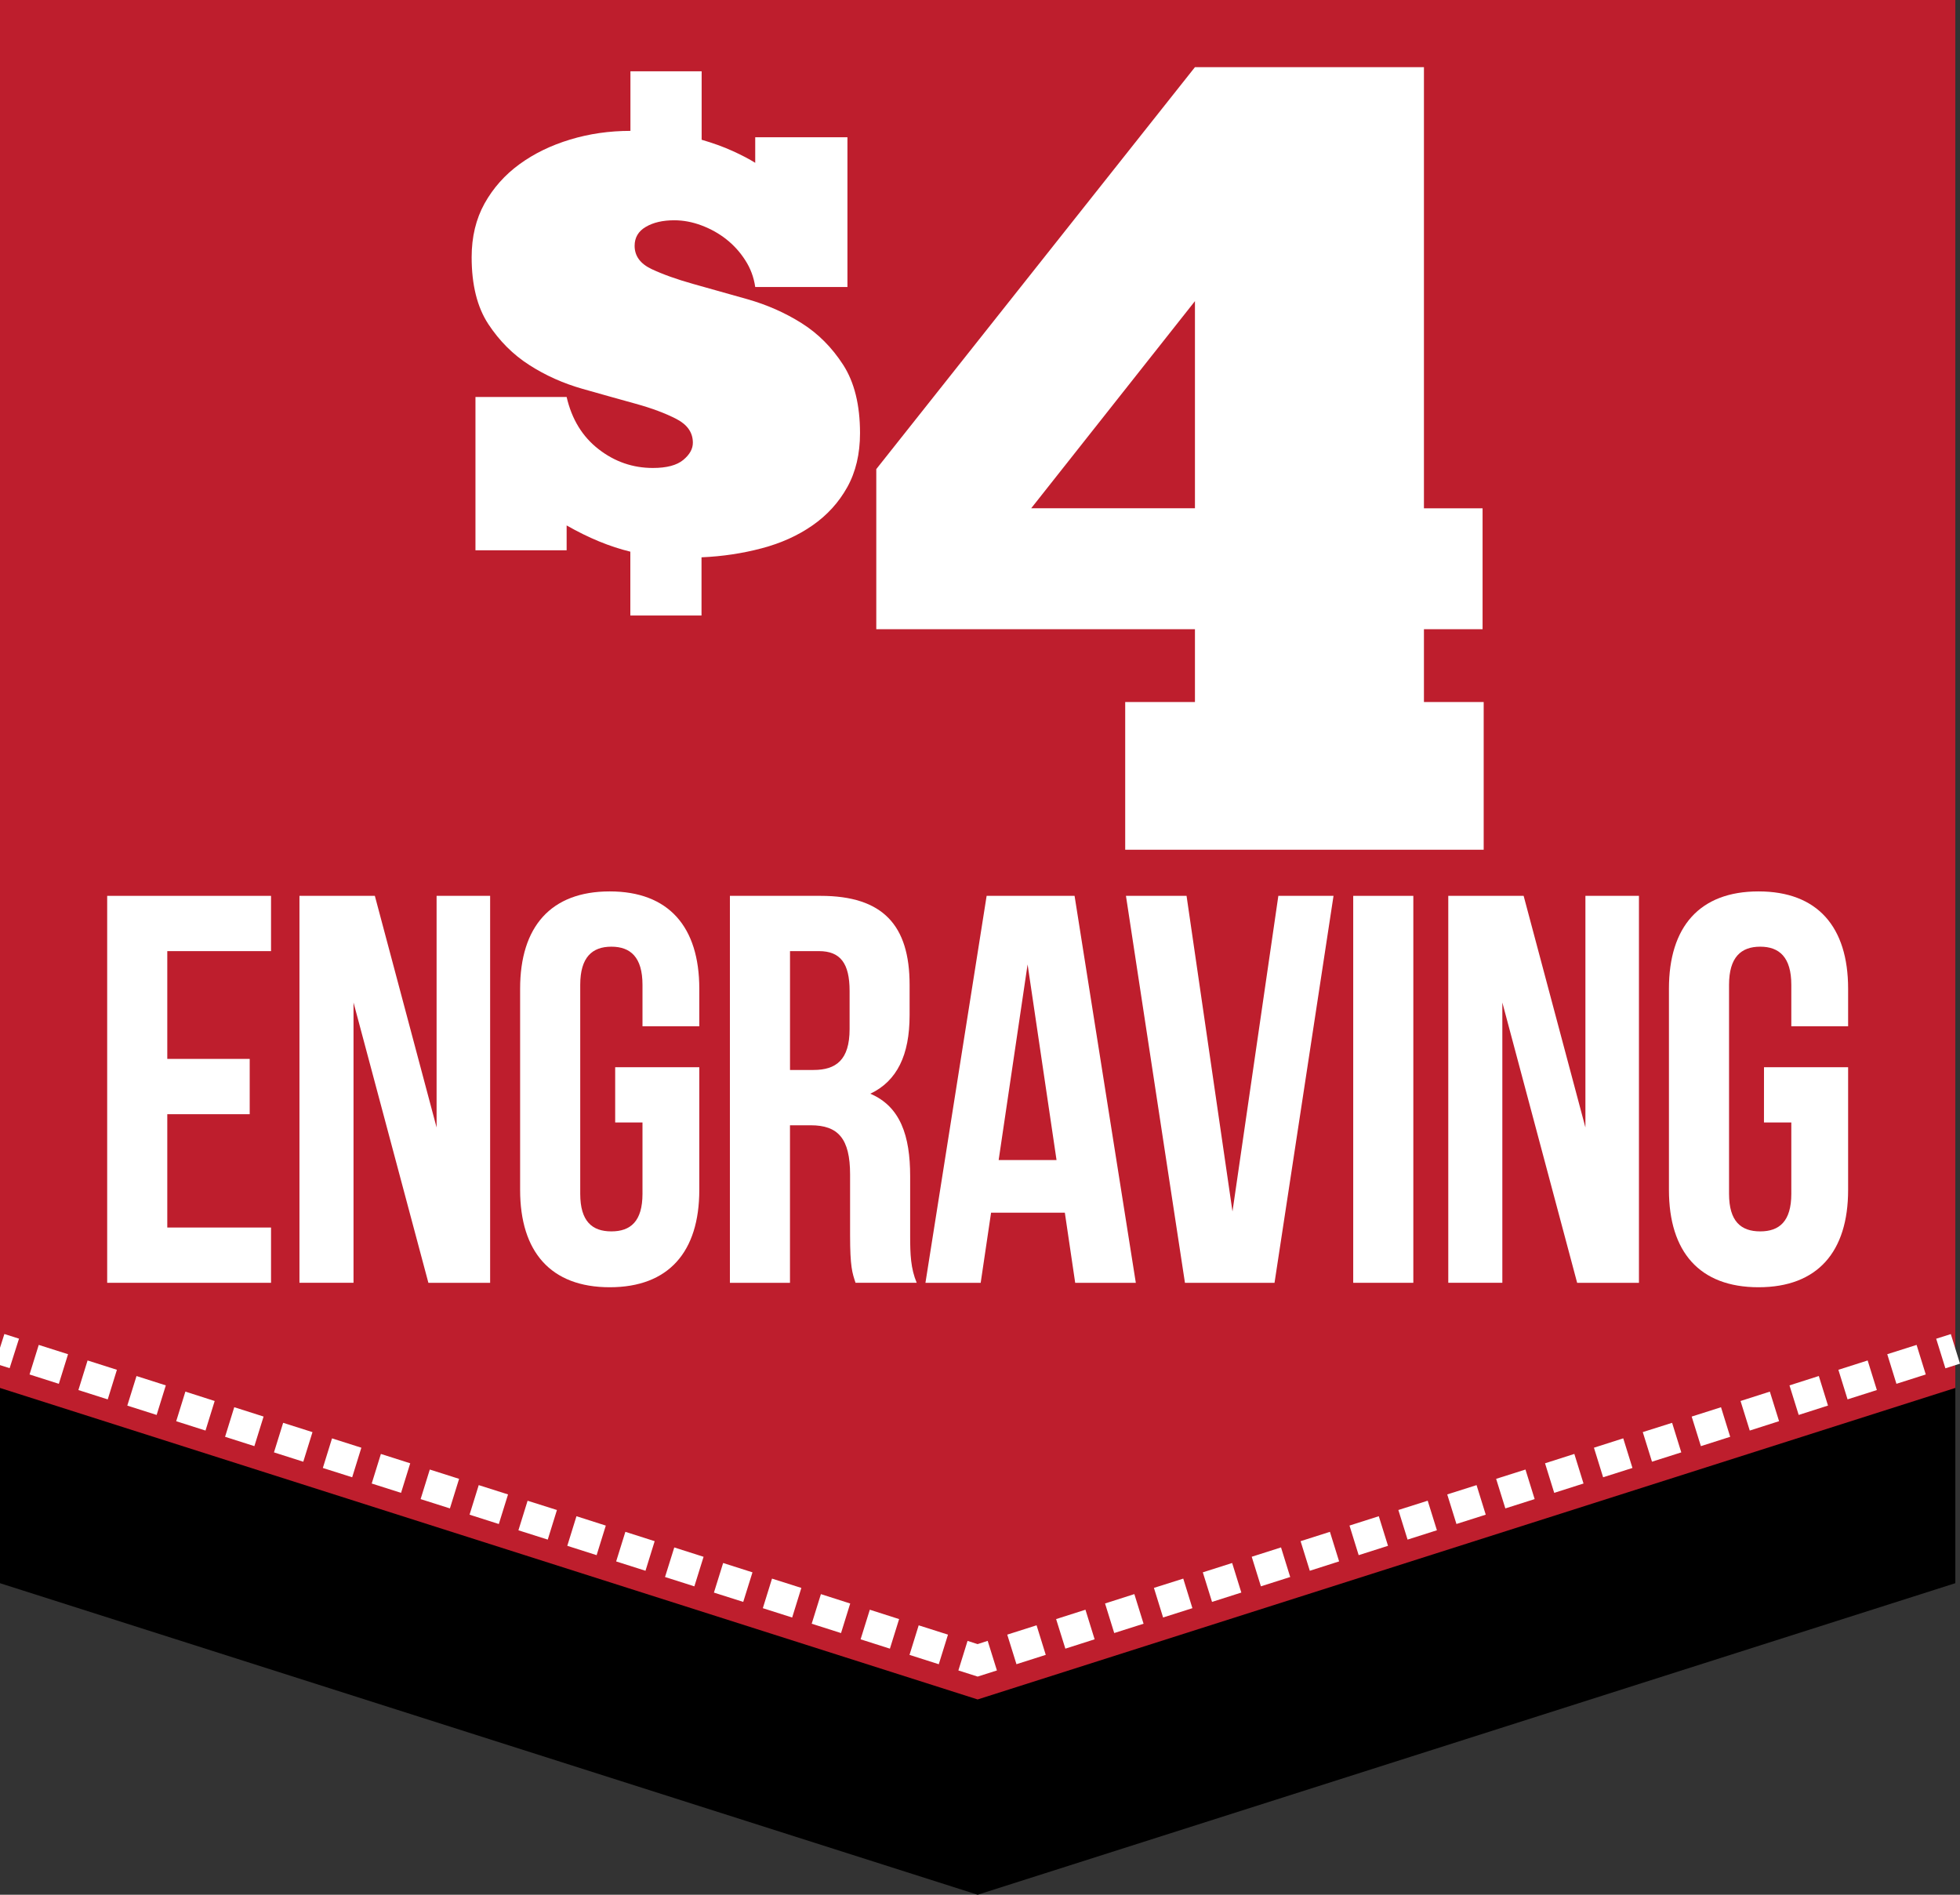
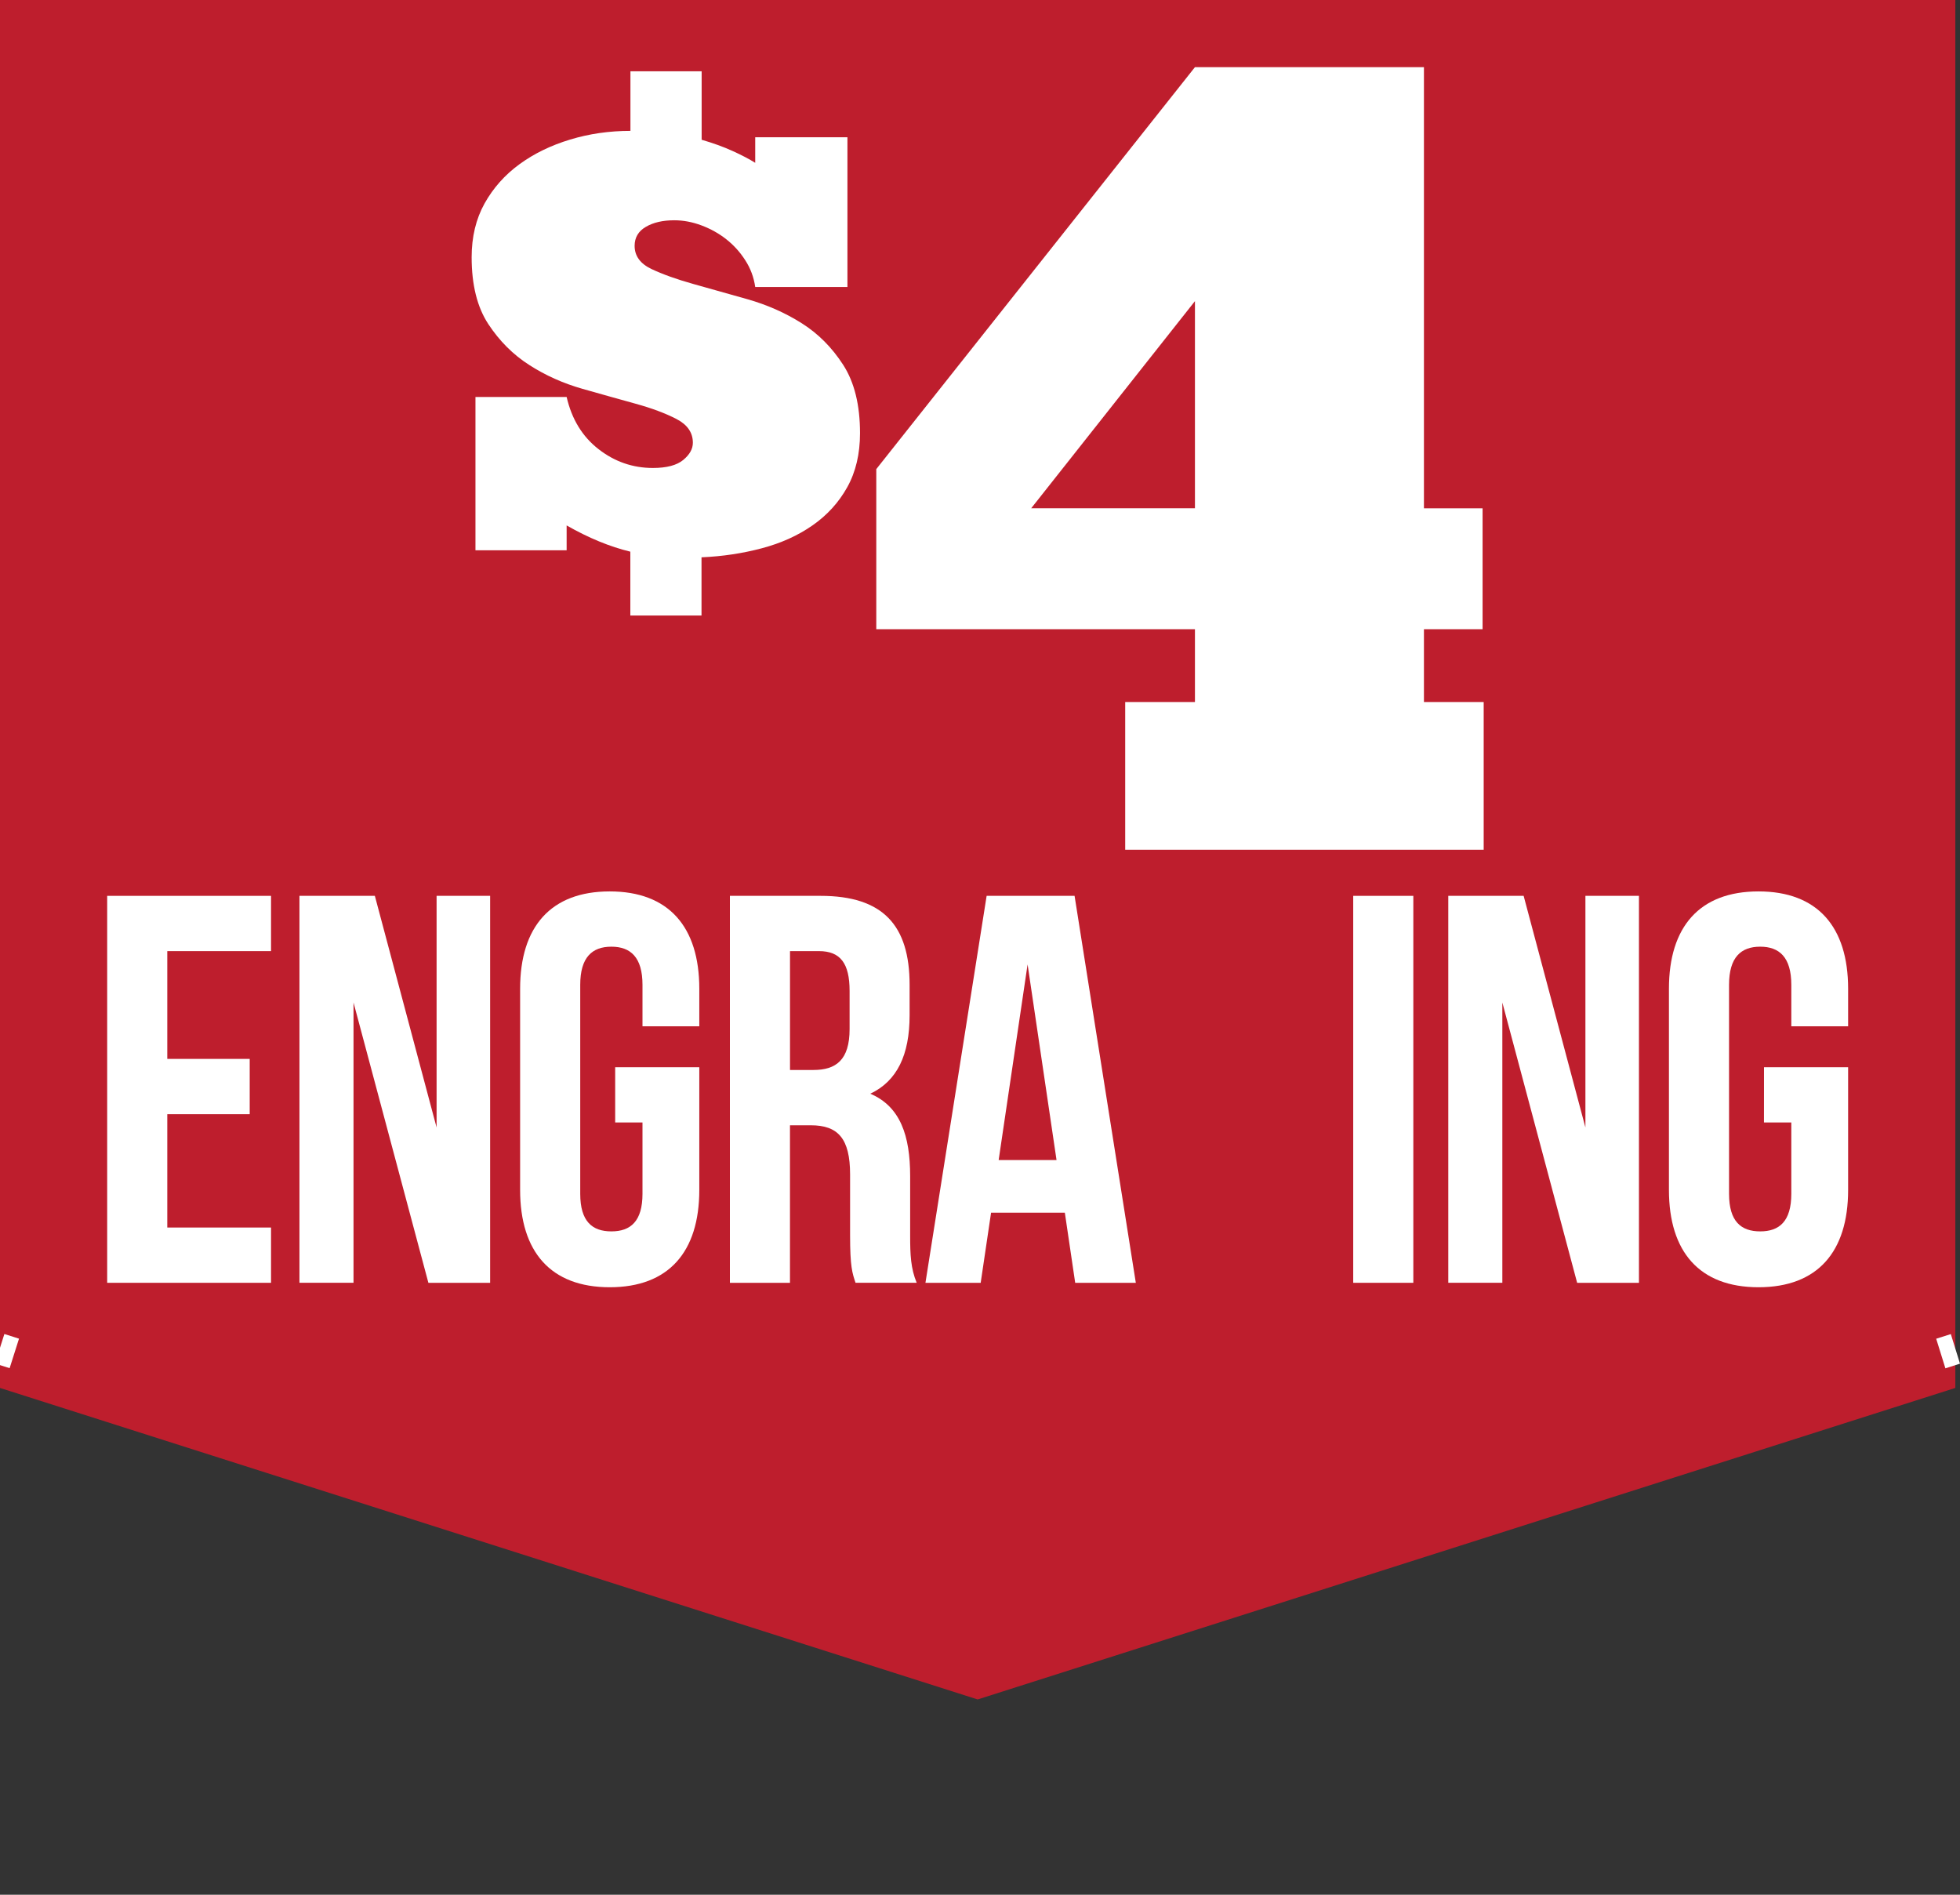
<svg xmlns="http://www.w3.org/2000/svg" version="1.1" id="Layer_1" x="0px" y="0px" width="60px" height="58px" viewBox="0 0 60 58" enable-background="new 0 0 60 58" xml:space="preserve">
  <rect x="0" y="0" width="60" height="58" fill="#333333" stroke="none" />
  <g display="none">
    <polygon display="inline" points="59.965,47.896 30.161,57.279 0.358,47.896 0.358,38.98 59.965,38.98  " />
    <polygon display="inline" fill="#ED1C24" points="59.965,42.016 30.161,51.398 0.358,42.016 0.358,0.209 59.965,0.209  " />
    <g display="inline">
      <rect x="59.267" y="40.671" transform="matrix(-0.3 -0.954 0.954 -0.3 38.653 110.166)" fill="#FFFFFF" width="0.937" height="0.468" />
      <path fill="#FFFFFF" d="M30.161,50.71l-0.587-0.187l0.28-0.892l0.306,0.097l0.308-0.099l0.282,0.894L30.161,50.71z M28.979,50.336    l-0.895-0.279l0.281-0.894l0.894,0.28L28.979,50.336z M31.346,50.336l-0.281-0.893l0.896-0.28l0.28,0.894L31.346,50.336z     M27.488,49.867l-0.894-0.28l0.28-0.894l0.894,0.281L27.488,49.867z M32.834,49.867l-0.279-0.893l0.895-0.281l0.279,0.892    L32.834,49.867z M25.999,49.396l-0.895-0.28l0.281-0.892l0.894,0.28L25.999,49.396z M34.325,49.396l-0.279-0.894l0.894-0.278    l0.279,0.891L34.325,49.396z M24.507,48.93l-0.894-0.283l0.281-0.891l0.894,0.28L24.507,48.93z M35.814,48.93l-0.279-0.894    l0.895-0.28l0.28,0.893L35.814,48.93z M23.017,48.459l-0.895-0.281l0.281-0.892l0.894,0.282L23.017,48.459z M37.307,48.459    l-0.279-0.891l0.895-0.282l0.28,0.892L37.307,48.459z M21.526,47.99l-0.893-0.281l0.281-0.893l0.894,0.281L21.526,47.99z     M38.796,47.99l-0.278-0.893l0.895-0.281l0.279,0.892L38.796,47.99z M20.037,47.52l-0.894-0.278l0.281-0.892l0.894,0.279    L20.037,47.52z M40.287,47.52l-0.281-0.891l0.895-0.281l0.281,0.894L40.287,47.52z M18.546,47.053l-0.894-0.281l0.281-0.893    l0.894,0.281L18.546,47.053z M41.775,47.051l-0.279-0.892l0.895-0.281l0.279,0.894L41.775,47.051z M17.056,46.582l-0.894-0.281    l0.281-0.892l0.894,0.28L17.056,46.582z M43.268,46.582l-0.281-0.893l0.896-0.28l0.28,0.892L43.268,46.582z M15.566,46.113    l-0.895-0.281l0.281-0.893l0.894,0.281L15.566,46.113z M44.758,46.113l-0.279-0.893l0.895-0.281l0.279,0.892L44.758,46.113z     M14.076,45.645l-0.894-0.279l0.28-0.893l0.895,0.28L14.076,45.645z M46.246,45.645l-0.279-0.892l0.895-0.282l0.279,0.891    L46.246,45.645z M12.586,45.175l-0.895-0.282l0.281-0.891l0.894,0.281L12.586,45.175z M47.736,45.175l-0.279-0.892l0.895-0.282    l0.28,0.892L47.736,45.175z M11.096,44.705l-0.894-0.281l0.281-0.892l0.896,0.282L11.096,44.705z M49.229,44.705l-0.278-0.893    l0.896-0.28l0.278,0.892L49.229,44.705z M9.605,44.236l-0.894-0.281l0.28-0.893l0.894,0.28L9.605,44.236z M50.719,44.236    l-0.279-0.894l0.896-0.28l0.278,0.893L50.719,44.236z M8.114,43.768L7.22,43.484l0.28-0.892l0.895,0.28L8.114,43.768z     M52.209,43.766l-0.279-0.891l0.895-0.281l0.279,0.893L52.209,43.766z M6.625,43.298l-0.895-0.28l0.281-0.893l0.894,0.279    L6.625,43.298z M53.7,43.298l-0.282-0.894l0.895-0.281l0.28,0.893L53.7,43.298z M5.134,42.828L4.24,42.547l0.281-0.893    l0.894,0.281L5.134,42.828z M55.188,42.828l-0.278-0.893l0.896-0.281l0.278,0.893L55.188,42.828z M3.644,42.359l-0.894-0.28    l0.281-0.894l0.894,0.281L3.644,42.359z M56.68,42.359L56.4,41.467l0.893-0.281l0.28,0.895L56.68,42.359z M2.154,41.891    l-0.895-0.281l0.281-0.893l0.894,0.282L2.154,41.891z M58.17,41.891l-0.281-0.892l0.896-0.282l0.279,0.891L58.17,41.891z" />
      <rect x="0.348" y="40.44" transform="matrix(-0.954 -0.301 0.301 -0.954 -11.169 80.093)" fill="#FFFFFF" width="0.467" height="0.933" />
    </g>
    <g display="inline">
      <g>
        <path fill="#FFFFFF" d="M9.125,4.258c2.168,0,3.282,1.297,3.282,3.566V8.27H10.3V7.683c0-1.013-0.405-1.397-1.115-1.397     c-0.708,0-1.114,0.384-1.114,1.397c0,2.917,4.355,3.465,4.355,7.515c0,2.27-1.134,3.567-3.322,3.567s-3.322-1.297-3.322-3.567     v-0.87h2.106v1.014c0,1.013,0.446,1.376,1.156,1.376c0.708,0,1.155-0.364,1.155-1.376c0-2.918-4.356-3.465-4.356-7.516     C5.844,5.556,6.958,4.258,9.125,4.258z" />
        <path fill="#FFFFFF" d="M20.308,7.926V9.77c0,2.269-1.094,3.504-3.322,3.504h-1.053v5.329h-2.229V4.421h3.282     C19.214,4.421,20.308,5.657,20.308,7.926z M15.933,6.447v4.801h1.053c0.708,0,1.094-0.324,1.094-1.337V7.784     c0-1.013-0.384-1.336-1.094-1.336h-1.053V6.447z" />
        <path fill="#FFFFFF" d="M23.671,10.398h3.059v2.025h-3.059v4.153h3.849v2.026h-6.077V4.421h6.077v2.026h-3.849V10.398z" />
        <path fill="#FFFFFF" d="M35.359,13.314v1.884c0,2.27-1.135,3.567-3.321,3.567c-2.187,0-3.322-1.297-3.322-3.567V7.825     c0-2.269,1.135-3.566,3.322-3.566c2.187,0,3.321,1.297,3.321,3.566v1.378h-2.104v-1.52c0-1.013-0.446-1.397-1.155-1.397     c-0.707,0-1.154,0.384-1.154,1.397v7.659c0,1.013,0.447,1.376,1.154,1.376c0.709,0,1.155-0.364,1.155-1.376v-2.027L35.359,13.314     L35.359,13.314z" />
        <path fill="#FFFFFF" d="M36.718,4.421h2.228v14.181h-2.228V4.421z" />
        <path fill="#FFFFFF" d="M47.777,18.602h-2.25l-0.385-2.573h-2.733l-0.386,2.573h-2.045l2.267-14.181h3.262L47.777,18.602z      M42.693,14.104h2.146l-1.071-7.171L42.693,14.104z" />
        <path fill="#FFFFFF" d="M48.813,4.421h2.229v12.155h3.668v2.026h-5.896V4.421H48.813z" />
      </g>
      <g>
        <path fill="#FFFFFF" d="M5.787,24.686c0-3.11,1.639-4.886,4.638-4.886c2.998,0,4.636,1.776,4.636,4.886v10.107     c0,3.109-1.638,4.887-4.636,4.887c-2.999,0-4.638-1.777-4.638-4.887V24.686z M8.84,34.984c0,1.391,0.611,1.918,1.583,1.918     c0.971,0,1.582-0.527,1.582-1.918V24.492c0-1.388-0.611-1.915-1.582-1.915c-0.973,0-1.583,0.527-1.583,1.915V34.984z" />
        <path fill="#FFFFFF" d="M19.709,28.657h3.942v2.776h-3.942v8.022h-3.053V20.022h8.079v2.777H19.71L19.709,28.657L19.709,28.657z" />
        <path fill="#FFFFFF" d="M29.259,28.657h3.943v2.776h-3.943v8.022h-3.053V20.022h8.081v2.777H29.26L29.259,28.657L29.259,28.657z" />
-         <path fill="#FFFFFF" d="M38.809,28.212H43v2.778h-4.191v5.689h5.275v2.775h-8.329V20.022h8.329v2.777h-5.275V28.212z" />
-         <path fill="#FFFFFF" d="M51.98,39.457c-0.166-0.5-0.276-0.807-0.276-2.389v-3.053c0-1.807-0.61-2.472-1.999-2.472h-1.057v7.911     h-3.053V20.022h4.607c3.166,0,4.523,1.472,4.523,4.47v1.526c0,2-0.64,3.304-1.998,3.943c1.526,0.639,2.026,2.111,2.026,4.137v3     c0,0.942,0.027,1.639,0.333,2.357H51.98V39.457L51.98,39.457z M48.648,22.798v5.97h1.194c1.14,0,1.831-0.5,1.831-2.056v-1.916     c0-1.388-0.473-1.999-1.556-1.999L48.648,22.798L48.648,22.798z" />
      </g>
    </g>
  </g>
  <g>
-     <polygon points="59.857,48.463 29.928,58 -0.002,48.463 -0.002,39.403 59.857,39.403  " />
    <polygon fill="#BE1E2D" points="59.857,42.486 29.928,52.022 -0.002,42.486 -0.002,0 59.857,0  " />
    <g>
      <polygon fill="#FFFFFF" points="59.719,40.838 60,41.743 59.553,41.886 59.271,40.98   " />
-       <path fill="#FFFFFF" d="M29.928,51.322l-0.59-0.188l0.281-0.905l0.307,0.099l0.309-0.1l0.283,0.906L29.928,51.322z M28.738,50.944    l-0.896-0.286l0.281-0.905l0.897,0.285L28.738,50.944z M31.116,50.943l-0.282-0.905l0.898-0.286l0.281,0.905L31.116,50.943z     M27.242,50.467l-0.897-0.286l0.282-0.906l0.897,0.287L27.242,50.467z M32.613,50.467l-0.283-0.905l0.898-0.287l0.281,0.906    L32.613,50.467z M25.746,49.99l-0.898-0.286l0.282-0.906l0.897,0.287L25.746,49.99z M34.109,49.989l-0.281-0.905l0.897-0.287    l0.282,0.907L34.109,49.989z M24.25,49.514l-0.898-0.286l0.281-0.905l0.898,0.285L24.25,49.514z M35.605,49.513l-0.281-0.906    l0.898-0.284l0.28,0.905L35.605,49.513z M22.752,49.036l-0.897-0.285l0.282-0.906l0.898,0.286L22.752,49.036z M37.103,49.036    l-0.282-0.905l0.898-0.286L38,48.75L37.103,49.036z M21.256,48.56l-0.898-0.286l0.283-0.905l0.897,0.286L21.256,48.56z     M38.599,48.559l-0.281-0.905l0.897-0.286l0.281,0.906L38.599,48.559z M19.76,48.083l-0.898-0.286l0.282-0.906l0.897,0.286    L19.76,48.083z M40.096,48.083l-0.282-0.906l0.898-0.286l0.281,0.905L40.096,48.083z M18.264,47.605l-0.898-0.286l0.281-0.906    l0.898,0.287L18.264,47.605z M41.592,47.605l-0.281-0.906l0.897-0.286l0.282,0.906L41.592,47.605z M16.768,47.129l-0.898-0.285    l0.281-0.905l0.898,0.284L16.768,47.129z M43.089,47.129l-0.282-0.906l0.898-0.285l0.282,0.905L43.089,47.129z M15.27,46.652    l-0.896-0.286l0.281-0.905l0.897,0.285L15.27,46.652z M44.585,46.651l-0.282-0.905l0.898-0.285l0.281,0.905L44.585,46.651z     M13.773,46.174l-0.897-0.285l0.281-0.905l0.897,0.285L13.773,46.174z M46.082,46.174L45.8,45.269l0.898-0.285l0.281,0.905    L46.082,46.174z M12.277,45.698l-0.898-0.286l0.281-0.905l0.898,0.286L12.277,45.698z M47.578,45.698l-0.281-0.905l0.897-0.287    l0.281,0.906L47.578,45.698z M10.781,45.221l-0.898-0.285l0.281-0.906l0.898,0.286L10.781,45.221z M49.075,45.221l-0.281-0.905    l0.897-0.287l0.282,0.907L49.075,45.221z M9.284,44.745l-0.897-0.286l0.281-0.905l0.898,0.285L9.284,44.745z M50.571,44.744    l-0.282-0.906l0.898-0.284l0.281,0.905L50.571,44.744z M7.787,44.268L6.89,43.982l0.281-0.906l0.898,0.286L7.787,44.268z     M52.068,44.268l-0.282-0.905l0.898-0.286l0.281,0.905L52.068,44.268z M6.291,43.791l-0.897-0.286l0.281-0.906l0.897,0.287    L6.291,43.791z M53.564,43.791l-0.282-0.905l0.897-0.287l0.282,0.905L53.564,43.791z M4.795,43.313l-0.898-0.286l0.282-0.905    l0.897,0.286L4.795,43.313z M55.062,43.313l-0.282-0.905l0.898-0.287l0.281,0.905L55.062,43.313z M3.298,42.837L2.4,42.551    l0.281-0.906l0.898,0.286L3.298,42.837z M56.558,42.836l-0.281-0.905l0.896-0.286l0.282,0.906L56.558,42.836z M1.801,42.36    l-0.897-0.286l0.282-0.905l0.897,0.285L1.801,42.36z M58.054,42.36l-0.281-0.906l0.898-0.285l0.281,0.905L58.054,42.36z" />
      <rect x="-0.015" y="40.886" transform="matrix(-0.953 -0.303 0.303 -0.953 -12.108 80.841)" fill="#FFFFFF" width="0.47" height="0.948" />
    </g>
    <g>
      <path fill="#FFFFFF" d="M5.121,32.414h2.523v1.693H5.121v3.469h3.176v1.692H3.281V27.423h5.016v1.692H5.121V32.414z" />
      <path fill="#FFFFFF" d="M10.822,30.688v8.579H9.167V27.423h2.308l1.89,7.09v-7.09h1.639v11.845h-1.89L10.822,30.688z" />
      <path fill="#FFFFFF" d="M18.832,32.669h2.575v3.756c0,1.896-0.937,2.979-2.742,2.979s-2.743-1.083-2.743-2.979v-6.159    c0-1.896,0.938-2.979,2.743-2.979s2.742,1.083,2.742,2.979v1.15h-1.739v-1.269c0-0.846-0.367-1.168-0.953-1.168    c-0.585,0-0.953,0.322-0.953,1.168v6.396c0,0.847,0.368,1.151,0.953,1.151c0.586,0,0.953-0.305,0.953-1.151V34.36h-0.836V32.669    L18.832,32.669z" />
      <path fill="#FFFFFF" d="M26.19,39.268c-0.101-0.304-0.167-0.49-0.167-1.455v-1.861c0-1.1-0.368-1.506-1.204-1.506h-0.636v4.822    h-1.839V27.423h2.775c1.906,0,2.726,0.896,2.726,2.725v0.93c0,1.219-0.385,2.015-1.203,2.402c0.919,0.39,1.22,1.286,1.22,2.522    v1.827c0,0.575,0.017,0.998,0.2,1.438H26.19L26.19,39.268z M24.184,29.115v3.638h0.72c0.686,0,1.104-0.304,1.104-1.252v-1.167    c0-0.847-0.284-1.219-0.937-1.219H24.184z" />
      <path fill="#FFFFFF" d="M34.77,39.268h-1.856l-0.317-2.147h-2.258l-0.318,2.147H28.33l1.873-11.845h2.692L34.77,39.268z     M30.571,35.511h1.772l-0.886-5.989L30.571,35.511z" />
-       <path fill="#FFFFFF" d="M37.729,37.085l1.404-9.662h1.689l-1.806,11.845h-2.742l-1.806-11.845h1.855L37.729,37.085z" />
      <path fill="#FFFFFF" d="M41.425,27.423h1.84v11.845h-1.84V27.423z" />
      <path fill="#FFFFFF" d="M45.99,30.688v8.579h-1.655V27.423h2.307l1.891,7.09v-7.09h1.639v11.845H48.28L45.99,30.688z" />
      <path fill="#FFFFFF" d="M54,32.669h2.575v3.756c0,1.896-0.937,2.979-2.743,2.979c-1.806,0-2.742-1.083-2.742-2.979v-6.159    c0-1.896,0.937-2.979,2.742-2.979s2.743,1.083,2.743,2.979v1.15h-1.739v-1.269c0-0.846-0.368-1.168-0.952-1.168    c-0.587,0-0.954,0.322-0.954,1.168v6.396c0,0.847,0.367,1.151,0.954,1.151c0.584,0,0.952-0.305,0.952-1.151V34.36h-0.837    L54,32.669L54,32.669z" />
    </g>
    <g>
      <g>
        <path fill="#FFFFFF" d="M36.58,2.056h7.01V15.56h1.795v3.701H43.59v2.228h1.829v4.523H34.445v-4.523h2.135v-2.228h-9.755V14.36     L36.58,2.056z M36.58,9.218l-5.013,6.341h5.013V9.218z" />
      </g>
      <path fill="#FFFFFF" d="M19.299,16.888c-0.629-0.152-1.281-0.42-1.953-0.804v0.761h-2.791v-4.693h2.791    c0.157,0.681,0.482,1.213,0.977,1.597c0.493,0.384,1.048,0.576,1.664,0.576c0.422,0,0.73-0.082,0.928-0.245    c0.197-0.163,0.295-0.338,0.295-0.527c0-0.312-0.168-0.554-0.504-0.728c-0.336-0.174-0.754-0.33-1.25-0.467    c-0.498-0.137-1.04-0.29-1.627-0.456c-0.586-0.167-1.129-0.409-1.625-0.728c-0.498-0.318-0.916-0.737-1.256-1.254    c-0.34-0.518-0.51-1.201-0.51-2.047c0-0.623,0.132-1.171,0.396-1.646c0.265-0.474,0.621-0.874,1.068-1.2    c0.447-0.326,0.964-0.578,1.551-0.755c0.586-0.178,1.201-0.266,1.846-0.266V2.182h2.18v2.096c0.35,0.102,0.664,0.215,0.943,0.342    c0.279,0.126,0.512,0.248,0.697,0.364V4.202h2.823v4.583h-2.823c-0.043-0.297-0.144-0.571-0.306-0.82    c-0.16-0.25-0.354-0.463-0.58-0.641c-0.225-0.178-0.478-0.318-0.756-0.423c-0.279-0.105-0.558-0.158-0.837-0.158    c-0.351,0-0.641,0.067-0.869,0.201c-0.23,0.134-0.344,0.328-0.344,0.581c0,0.311,0.173,0.548,0.52,0.712    c0.348,0.163,0.773,0.315,1.277,0.456c0.505,0.141,1.059,0.296,1.659,0.467s1.153,0.415,1.657,0.733    c0.506,0.319,0.929,0.744,1.272,1.276c0.343,0.532,0.515,1.229,0.515,2.09c0,0.637-0.131,1.189-0.392,1.657    c-0.261,0.467-0.615,0.856-1.063,1.167c-0.447,0.312-0.964,0.545-1.551,0.7c-0.587,0.156-1.202,0.249-1.846,0.277v1.782h-2.179    V16.888L19.299,16.888z" />
    </g>
  </g>
</svg>